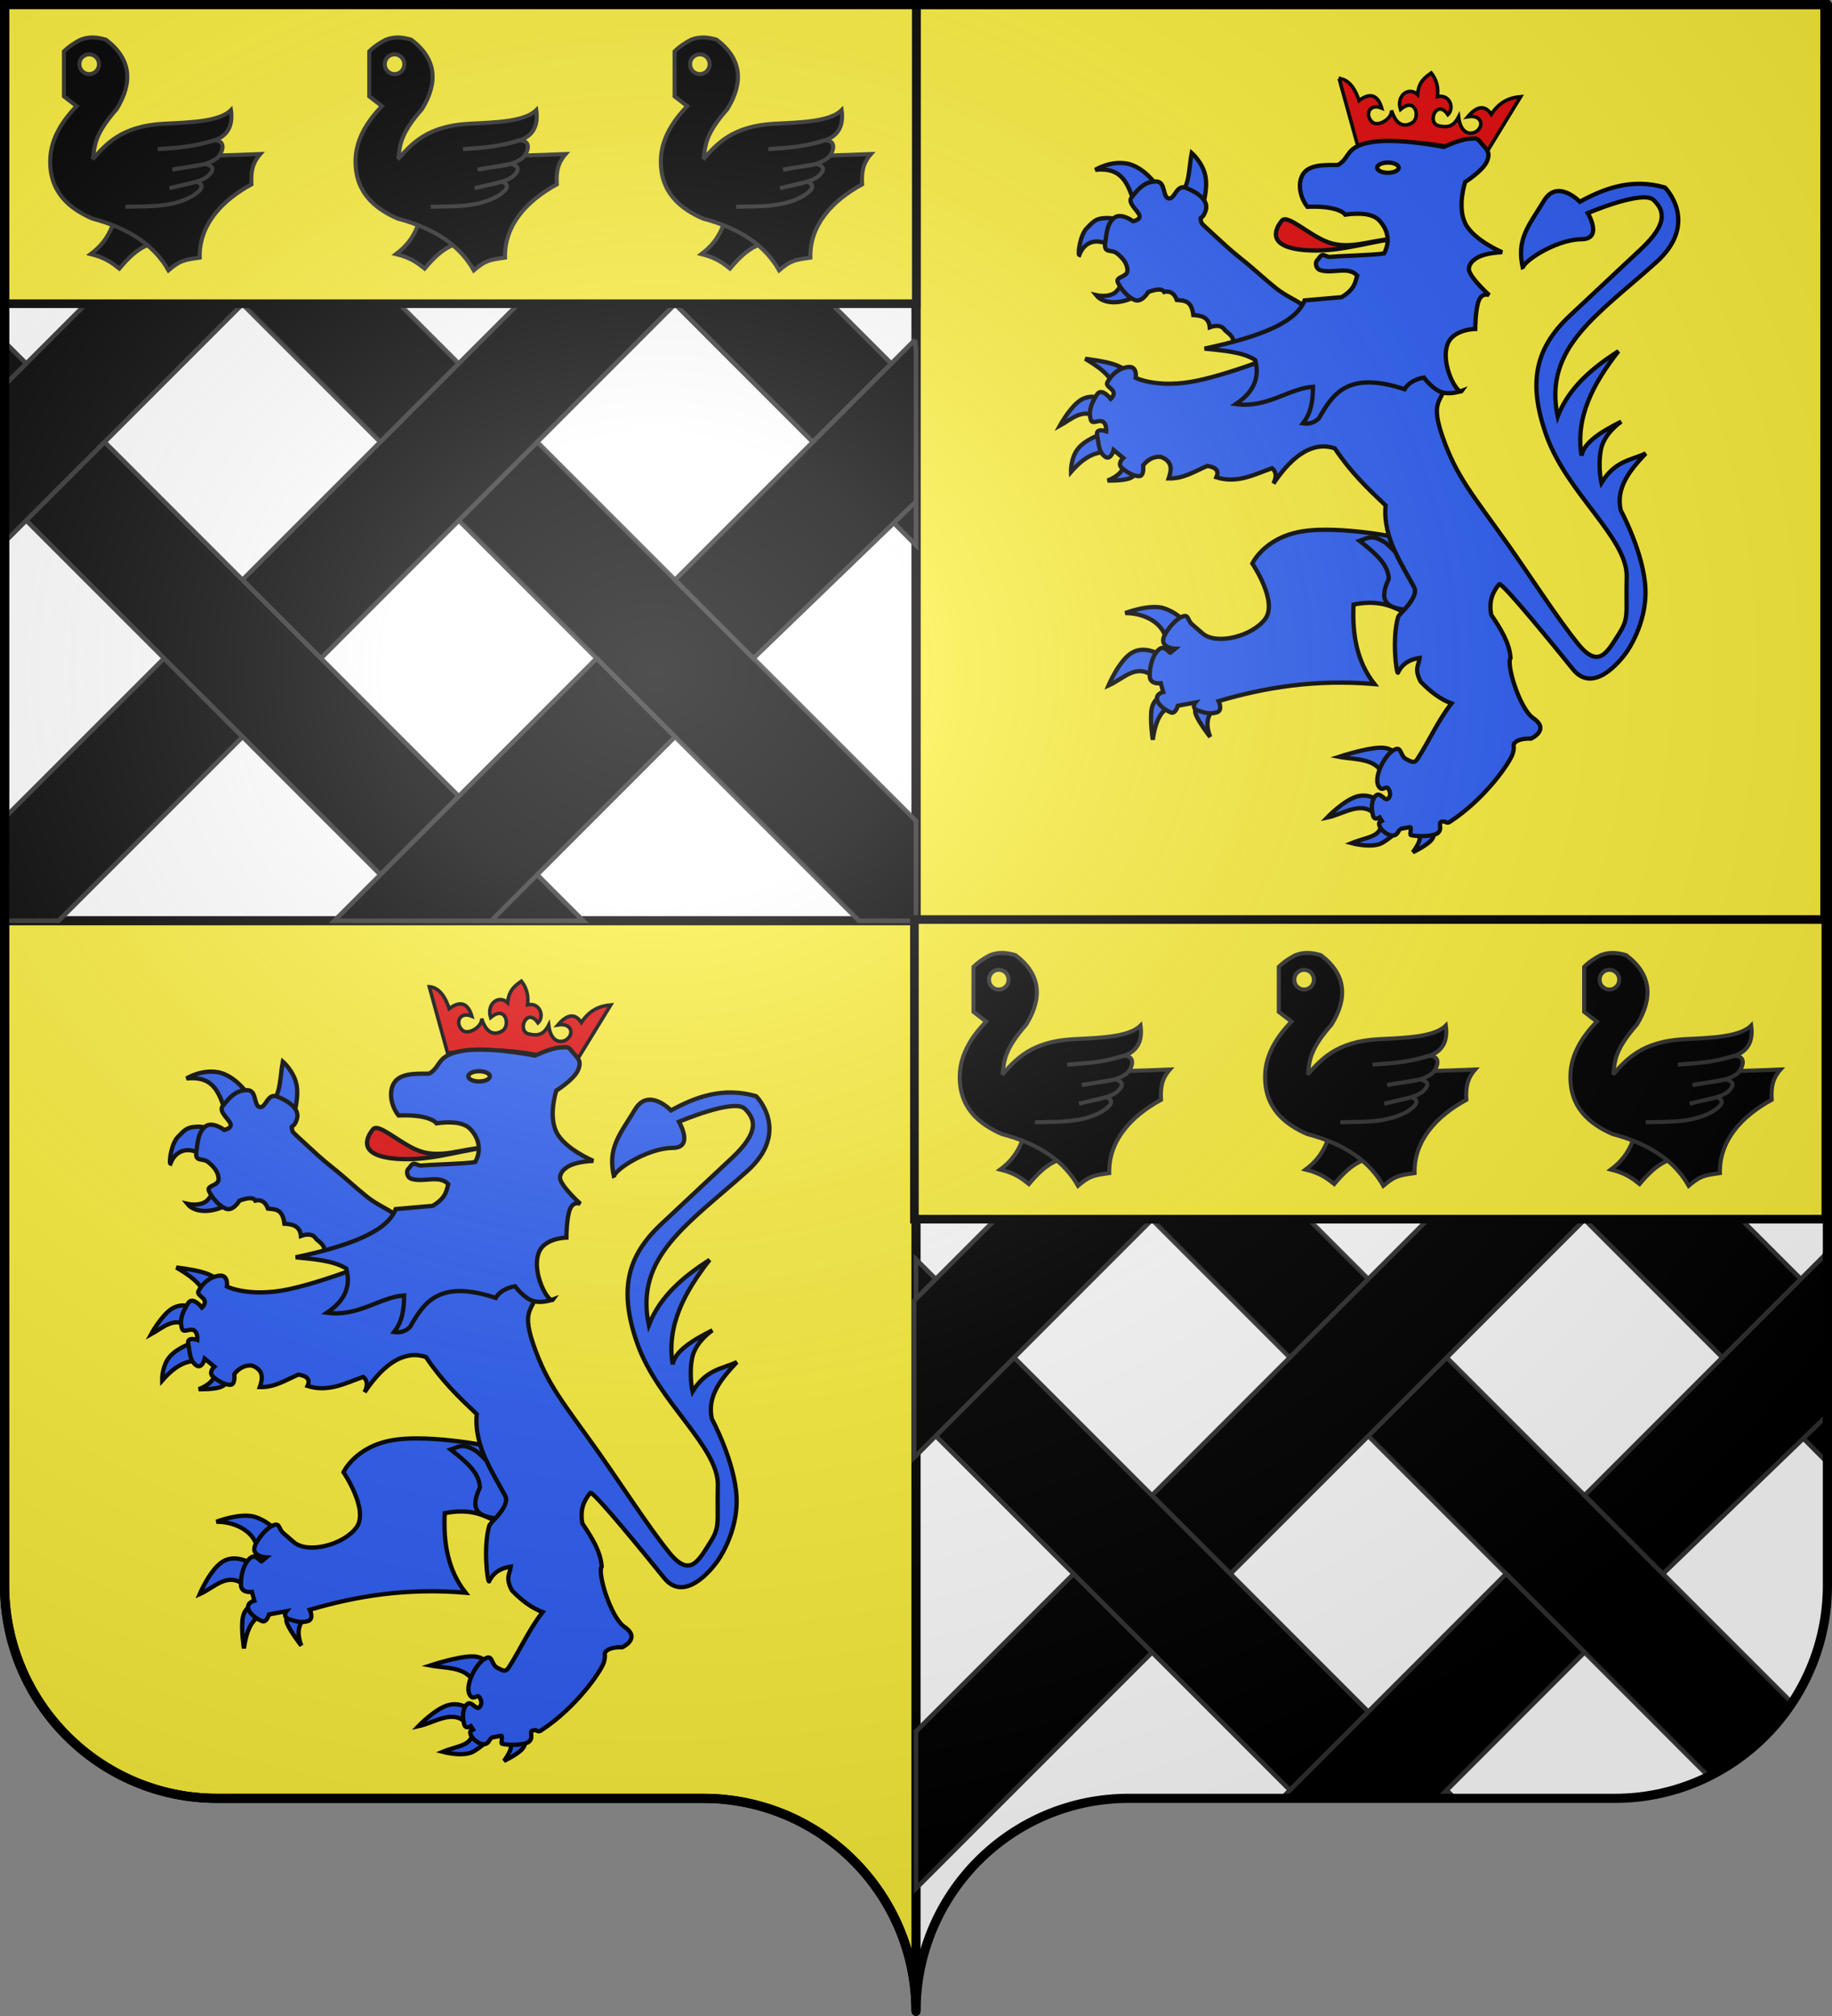
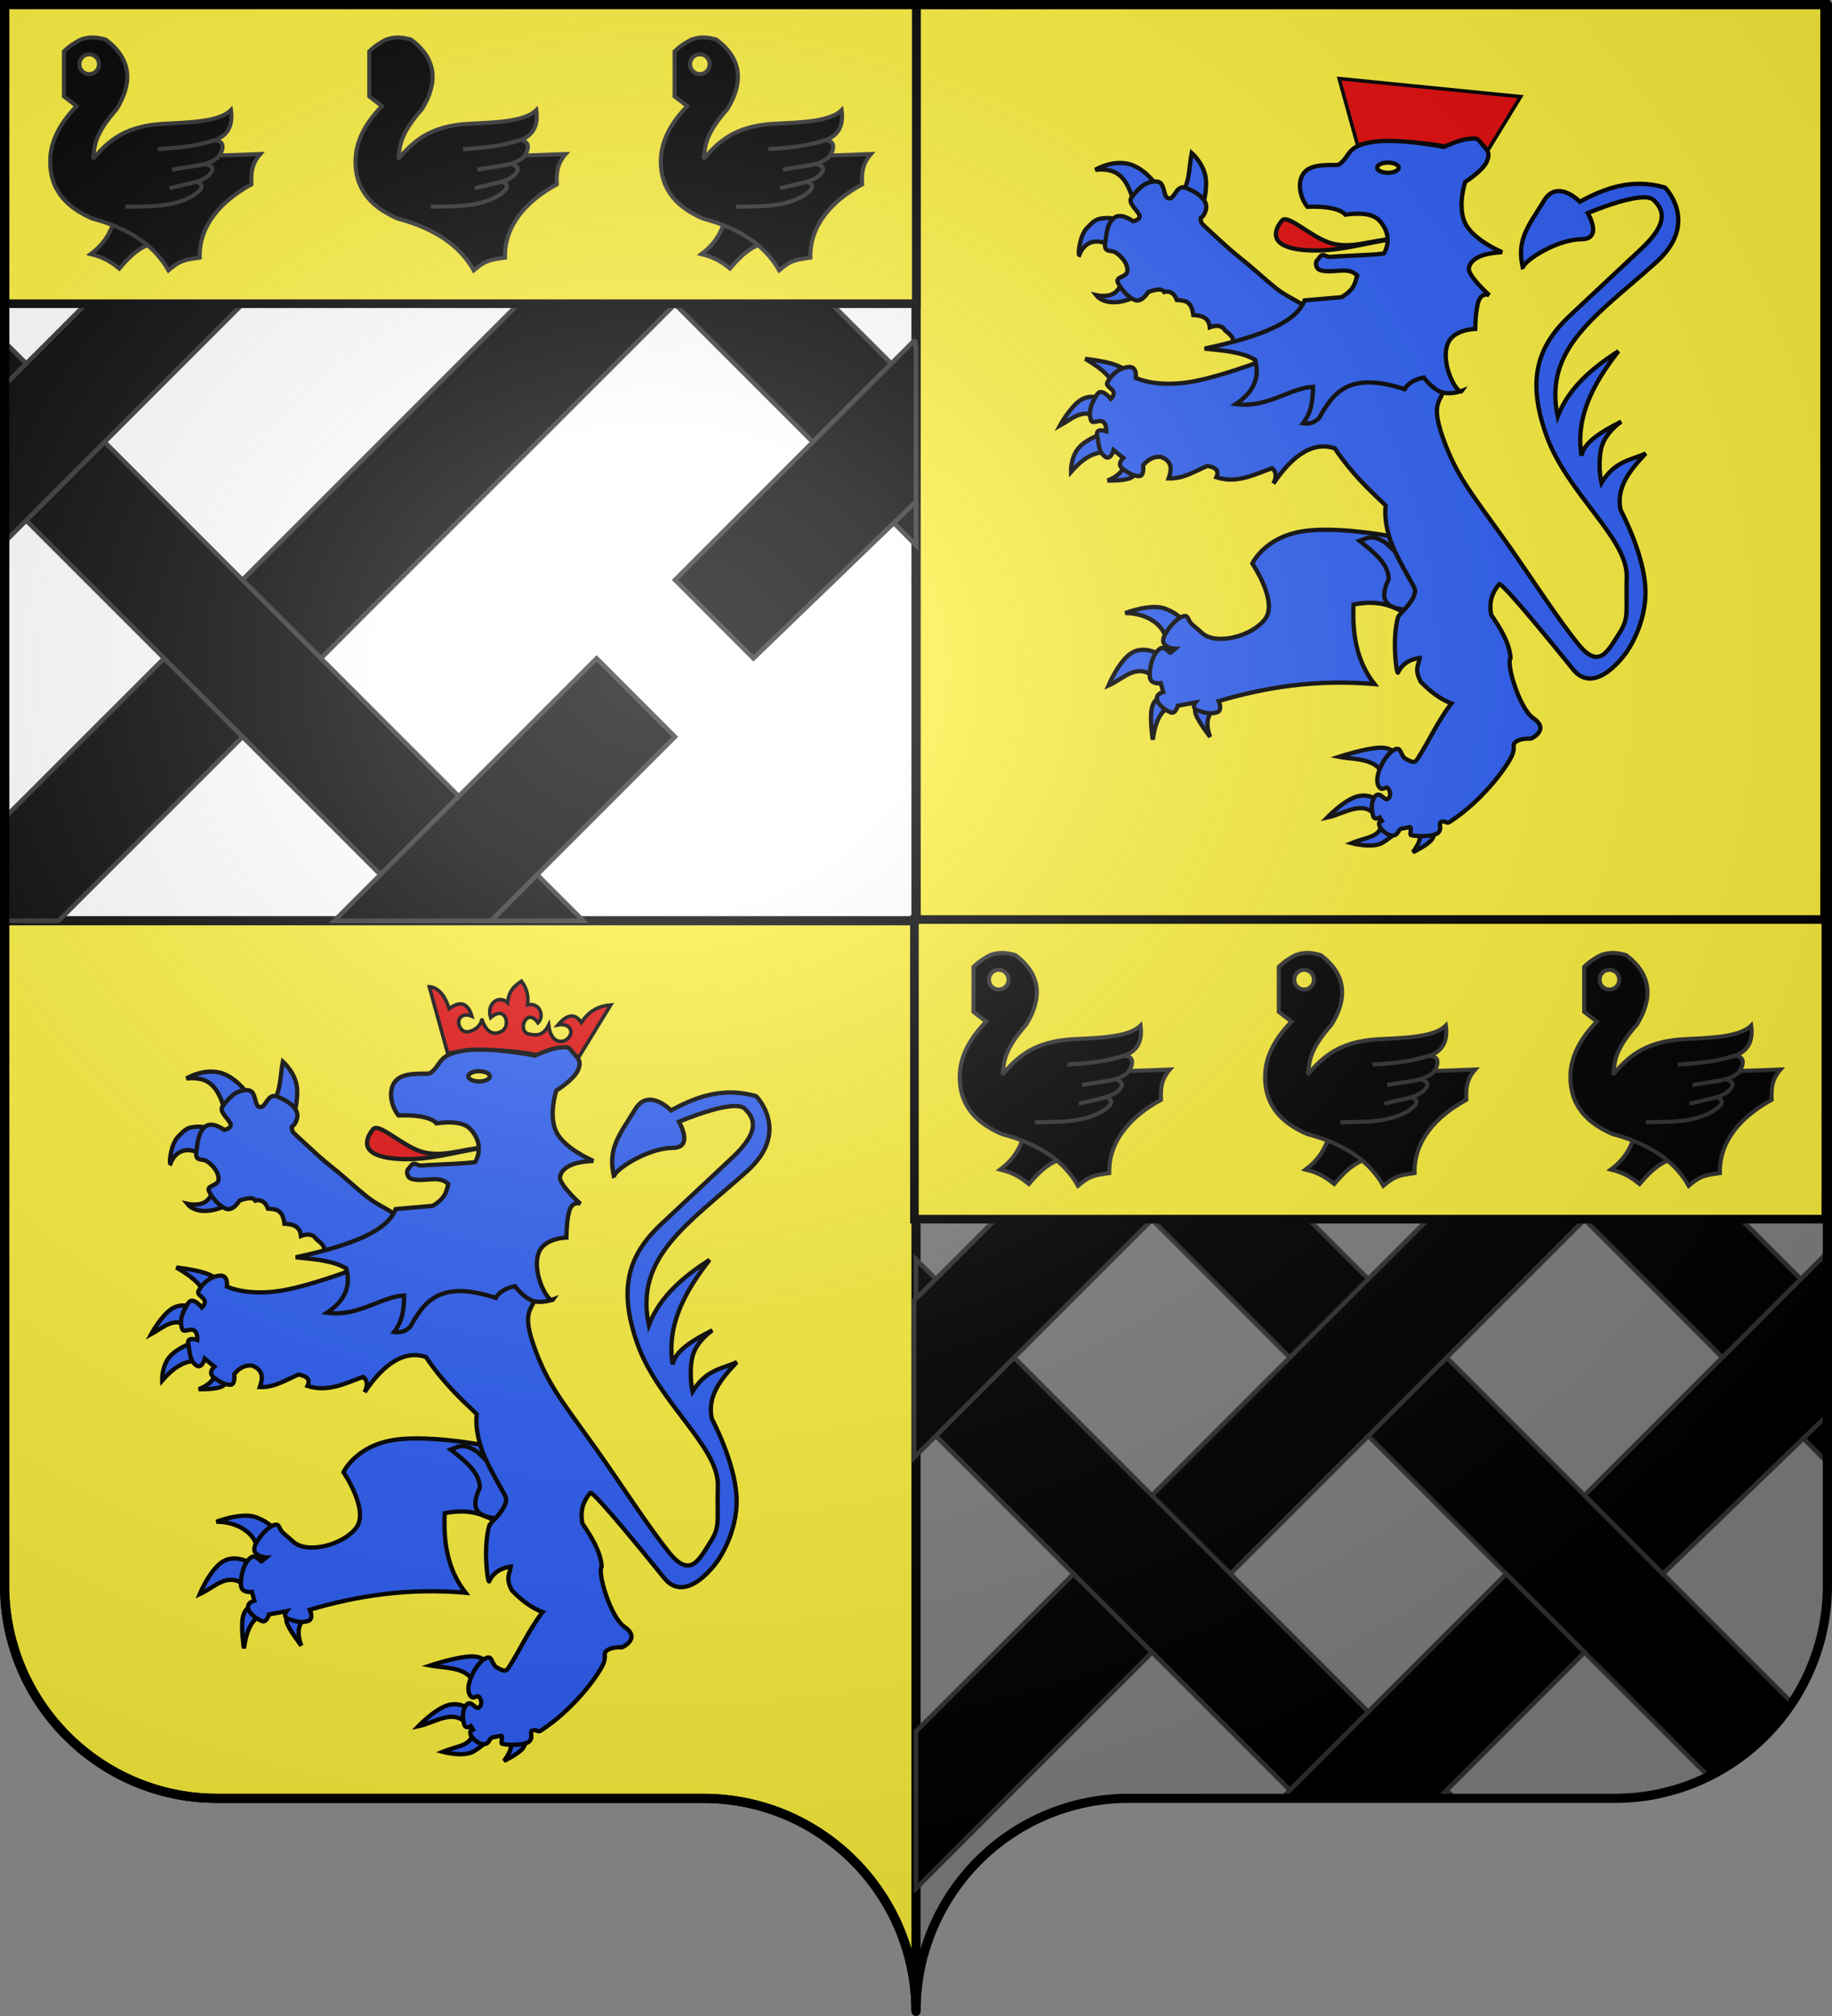
<svg xmlns="http://www.w3.org/2000/svg" xmlns:xlink="http://www.w3.org/1999/xlink" width="600" height="660" version="1.0">
  <rect width="100%" height="100%" fill="#808080" stroke="none" />
  <desc>Flag of Canton of Valais (Wallis)</desc>
  <defs>
    <radialGradient xlink:href="#a" id="c" cx="285.186" cy="200.448" r="300" fx="285.186" fy="200.448" gradientTransform="matrix(1.551 0 0 1.35 -227.894 -51.264)" gradientUnits="userSpaceOnUse" />
    <linearGradient id="a">
      <stop offset="0" style="stop-color:white;stop-opacity:.314" />
      <stop offset=".19" style="stop-color:white;stop-opacity:.251" />
      <stop offset=".6" style="stop-color:#6b6b6b;stop-opacity:.125" />
      <stop offset="1" style="stop-color:black;stop-opacity:.125" />
    </linearGradient>
  </defs>
-   <path d="M598.5 1.5V519c0 38.504-31.21 69.75-69.656 69.75H369.656C331.21 588.75 300 619.996 300 658.5V1.5z" style="fill:#fff;fill-opacity:1;stroke:none;stroke-width:1;stroke-miterlimit:4;stroke-dasharray:none;stroke-opacity:1" />
  <path d="M299.16 1.429v300h298.5v-300z" style="fill:#fcef3c;fill-opacity:1;stroke:#000;stroke-width:3;stroke-miterlimit:4;stroke-dasharray:none;stroke-opacity:1" />
  <path d="M1.5 1.5V519c0 38.504 31.21 69.75 69.656 69.75h159.188c38.447 0 69.656 31.246 69.656 69.75V1.5z" style="fill:#fcef3c;fill-opacity:1;stroke:#000;stroke-width:3;stroke-miterlimit:4;stroke-dasharray:none;stroke-opacity:1" />
  <path d="M1.5 1.429v300H300v-300z" style="fill:#fff;fill-opacity:1;stroke:#000;stroke-width:3;stroke-miterlimit:4;stroke-dasharray:none;stroke-opacity:1" />
-   <path d="M1.5 2.313v19.343L124.563 144.72l25.687-25.688L33.531 2.313zm174.438 142.406-25.688 25.656 131.063 131.063H300V268.75z" style="fill:#000;fill-opacity:1;stroke:#313131;stroke-width:1.502;stroke-miterlimit:4;stroke-dasharray:none;stroke-opacity:.941;display:inline" />
  <path d="m266.969 2.313-45.906 45.875 25.687 25.687 53-52.969V2.313zm-71.563 71.562-116 115.969 25.688 25.687 116-115.968zM53.75 215.531 1.5 267.75v33.688h17.688l60.25-60.22z" style="fill:#000;fill-opacity:1;stroke:#313131;stroke-width:1.502;stroke-miterlimit:4;stroke-dasharray:none;stroke-opacity:1;display:inline" />
  <path d="M175.906 3.063 150.25 28.719l115.969 116 25.687-25.688zM300 164.093l-8.094 6.282L300 178.5zM1.5 111.938v14.187l7.094-7.094zm32.75 32.78L8.594 170.376l116 115.969 25.656-25.656zm141.656 141.626-15.062 15.094H191z" style="fill:#000;fill-opacity:1;stroke:#313131;stroke-width:1.502;stroke-miterlimit:4;stroke-dasharray:none;stroke-opacity:1;display:inline" />
  <path d="M125.313 2.313 79.438 48.188l25.656 25.687 71.562-71.562zM53.75 73.875 1.5 126.125v51.344l77.906-77.906zM299.75 111.188l-78.656 78.656 25.656 25.687L300 164.187v-49.656c-.158-.888-.25-1.98-.25-3.344zM195.406 215.53 109.5 301.438h51.344l60.219-60.22z" style="fill:#000;fill-opacity:1;stroke:#313131;stroke-width:1.502;stroke-miterlimit:4;stroke-dasharray:none;stroke-opacity:1;display:inline" />
  <path d="M1.59 1.339v98.094h298.5V1.339z" style="fill:#fcef3c;fill-opacity:1;stroke:#000;stroke-width:2.821;stroke-miterlimit:4;stroke-dasharray:none;stroke-opacity:1" />
  <path d="M58.992 73.916c-1.65 4.468-4.24 7.29-7.182 9.496 4.798 1.164 7.115 2.948 9.373 4.747 2.698-3.18 5.519-6.208 9.495-7.79l.122-6.33z" style="fill:#000;fill-opacity:1;fill-rule:evenodd;stroke:#313131;stroke-width:1.317;stroke-linecap:butt;stroke-linejoin:miter;stroke-miterlimit:4;stroke-dasharray:none;stroke-opacity:1" transform="translate(-22.1 -.227)" />
  <path d="M43.033 17.064c1.813-1.796 3.626-2.888 5.439-3.84 3.172-1.197 5.787-.724 8.319 0 8.268 6.242 8.898 13.916 3.519 22.717-7.105 8.067-7.195 11.75-7.679 15.678 17.268.003 34.914-.12 54.712-.96-2.703 3.075-3.095 6.025-2.88 9.918-9.943 5.427-17.222 13.466-16.957 23.997-5.387.772-6.46.982-10.239 4.159-4.304-7.66-12.125-13.56-24.956-16.957-7.467-3.264-14.147-8.684-13.758-19.517.238-6.62 3.928-12.434 8.64-17.278l-4.16-3.2z" style="fill:#000;fill-opacity:1;fill-rule:evenodd;stroke:#313131;stroke-width:1.317;stroke-linecap:butt;stroke-linejoin:miter;stroke-miterlimit:4;stroke-dasharray:none;stroke-opacity:1" transform="translate(-22.1 -.227)" />
  <path d="M54.516 21.223a3.2 3.2 0 1 1-6.399 0 3.2 3.2 0 1 1 6.4 0z" style="color:#000;fill:#fcef3c;fill-opacity:1;fill-rule:nonzero;stroke:#313131;stroke-width:1.317;stroke-linecap:butt;stroke-linejoin:miter;marker:none;marker-start:none;marker-mid:none;marker-end:none;stroke-miterlimit:4;stroke-dasharray:none;stroke-dashoffset:0;stroke-opacity:1;visibility:visible;display:inline;overflow:visible" transform="translate(-22.1 -.227)" />
  <path d="M52.397 52.418c4.474-5.061 9.547-10.923 23.27-11.678 9.066-.439 18.374-.728 22.077-4.479.693 4.95-.939 8.376-5.439 9.918-6.085 1.97-12.312 2.509-18.557 2.88 5.634-.547 10.486-.367 18.237-2.88 4.509-.128 3.093 3.915 1.28 5.76-4.19 3.14-9.795 2.603-14.718 3.839l10.879-1.874c3.542.978 2.212 2.575.624 4.098-3.078 2.24-8.189 2.662-12.463 3.855l8.898-2.148c3.189 1.251 1.12 3.064-1.234 4.631-6.861 3.942-14.796 3.352-22.061 3.596" style="fill:#000;fill-opacity:1;fill-rule:evenodd;stroke:#313131;stroke-width:1.317;stroke-linecap:butt;stroke-linejoin:miter;stroke-miterlimit:4;stroke-dasharray:none;stroke-opacity:1" transform="translate(-22.1 -.227)" />
-   <path d="M58.992 73.916c-1.65 4.468-4.24 7.29-7.182 9.496 4.798 1.164 7.115 2.948 9.373 4.747 2.698-3.18 5.519-6.208 9.495-7.79l.122-6.33z" style="fill:#000;fill-opacity:1;fill-rule:evenodd;stroke:#313131;stroke-width:1.317;stroke-linecap:butt;stroke-linejoin:miter;stroke-miterlimit:4;stroke-dasharray:none;stroke-opacity:1" transform="translate(77.9 -.227)" />
  <path d="M43.033 17.064c1.813-1.796 3.626-2.888 5.439-3.84 3.172-1.197 5.787-.724 8.319 0 8.268 6.242 8.898 13.916 3.519 22.717-7.105 8.067-7.195 11.75-7.679 15.678 17.268.003 34.914-.12 54.712-.96-2.703 3.075-3.095 6.025-2.88 9.918-9.943 5.427-17.222 13.466-16.957 23.997-5.387.772-6.46.982-10.239 4.159-4.304-7.66-12.125-13.56-24.956-16.957-7.467-3.264-14.147-8.684-13.758-19.517.238-6.62 3.928-12.434 8.64-17.278l-4.16-3.2z" style="fill:#000;fill-opacity:1;fill-rule:evenodd;stroke:#313131;stroke-width:1.317;stroke-linecap:butt;stroke-linejoin:miter;stroke-miterlimit:4;stroke-dasharray:none;stroke-opacity:1" transform="translate(77.9 -.227)" />
-   <path d="M54.516 21.223a3.2 3.2 0 1 1-6.399 0 3.2 3.2 0 1 1 6.4 0z" style="color:#000;fill:#fcef3c;fill-opacity:1;fill-rule:nonzero;stroke:#313131;stroke-width:1.317;stroke-linecap:butt;stroke-linejoin:miter;marker:none;marker-start:none;marker-mid:none;marker-end:none;stroke-miterlimit:4;stroke-dasharray:none;stroke-dashoffset:0;stroke-opacity:1;visibility:visible;display:inline;overflow:visible" transform="translate(77.9 -.227)" />
  <path d="M52.397 52.418c4.474-5.061 9.547-10.923 23.27-11.678 9.066-.439 18.374-.728 22.077-4.479.693 4.95-.939 8.376-5.439 9.918-6.085 1.97-12.312 2.509-18.557 2.88 5.634-.547 10.486-.367 18.237-2.88 4.509-.128 3.093 3.915 1.28 5.76-4.19 3.14-9.795 2.603-14.718 3.839l10.879-1.874c3.542.978 2.212 2.575.624 4.098-3.078 2.24-8.189 2.662-12.463 3.855l8.898-2.148c3.189 1.251 1.12 3.064-1.234 4.631-6.861 3.942-14.796 3.352-22.061 3.596" style="fill:#000;fill-opacity:1;fill-rule:evenodd;stroke:#313131;stroke-width:1.317;stroke-linecap:butt;stroke-linejoin:miter;stroke-miterlimit:4;stroke-dasharray:none;stroke-opacity:1" transform="translate(77.9 -.227)" />
  <path d="M58.992 73.916c-1.65 4.468-4.24 7.29-7.182 9.496 4.798 1.164 7.115 2.948 9.373 4.747 2.698-3.18 5.519-6.208 9.495-7.79l.122-6.33z" style="fill:#000;fill-opacity:1;fill-rule:evenodd;stroke:#313131;stroke-width:1.317;stroke-linecap:butt;stroke-linejoin:miter;stroke-miterlimit:4;stroke-dasharray:none;stroke-opacity:1" transform="translate(177.9 -.227)" />
  <path d="M43.033 17.064c1.813-1.796 3.626-2.888 5.439-3.84 3.172-1.197 5.787-.724 8.319 0 8.268 6.242 8.898 13.916 3.519 22.717-7.105 8.067-7.195 11.75-7.679 15.678 17.268.003 34.914-.12 54.712-.96-2.703 3.075-3.095 6.025-2.88 9.918-9.943 5.427-17.222 13.466-16.957 23.997-5.387.772-6.46.982-10.239 4.159-4.304-7.66-12.125-13.56-24.956-16.957-7.467-3.264-14.147-8.684-13.758-19.517.238-6.62 3.928-12.434 8.64-17.278l-4.16-3.2z" style="fill:#000;fill-opacity:1;fill-rule:evenodd;stroke:#313131;stroke-width:1.317;stroke-linecap:butt;stroke-linejoin:miter;stroke-miterlimit:4;stroke-dasharray:none;stroke-opacity:1" transform="translate(177.9 -.227)" />
  <path d="M54.516 21.223a3.2 3.2 0 1 1-6.399 0 3.2 3.2 0 1 1 6.4 0z" style="color:#000;fill:#fcef3c;fill-opacity:1;fill-rule:nonzero;stroke:#313131;stroke-width:1.317;stroke-linecap:butt;stroke-linejoin:miter;marker:none;marker-start:none;marker-mid:none;marker-end:none;stroke-miterlimit:4;stroke-dasharray:none;stroke-dashoffset:0;stroke-opacity:1;visibility:visible;display:inline;overflow:visible" transform="translate(177.9 -.227)" />
  <path d="M52.397 52.418c4.474-5.061 9.547-10.923 23.27-11.678 9.066-.439 18.374-.728 22.077-4.479.693 4.95-.939 8.376-5.439 9.918-6.085 1.97-12.312 2.509-18.557 2.88 5.634-.547 10.486-.367 18.237-2.88 4.509-.128 3.093 3.915 1.28 5.76-4.19 3.14-9.795 2.603-14.718 3.839l10.879-1.874c3.542.978 2.212 2.575.624 4.098-3.078 2.24-8.189 2.662-12.463 3.855l8.898-2.148c3.189 1.251 1.12 3.064-1.234 4.631-6.861 3.942-14.796 3.352-22.061 3.596" style="fill:#000;fill-opacity:1;fill-rule:evenodd;stroke:#313131;stroke-width:1.317;stroke-linecap:butt;stroke-linejoin:miter;stroke-miterlimit:4;stroke-dasharray:none;stroke-opacity:1" transform="translate(177.9 -.227)" />
  <path d="M300 302.031V322l122.438 122.438 25.687-25.688-116.719-116.719zm173.813 142.407-25.688 25.656 111.469 111.469a70 70 0 0 0 27.312-24.063z" style="fill:#000;fill-opacity:1;stroke:#313131;stroke-width:1.502;stroke-miterlimit:4;stroke-dasharray:none;stroke-opacity:.941;display:inline" />
  <path d="m564.844 302.031-45.907 45.875 25.688 25.688 53-52.969v-18.594zm-71.563 71.563-116 115.969 25.688 25.687 116-115.969zM351.625 515.25 300 566.844v51.375l77.313-77.282z" style="fill:#000;fill-opacity:1;stroke:#313131;stroke-width:1.502;stroke-miterlimit:4;stroke-dasharray:none;stroke-opacity:1;display:inline" />
  <path d="m473.797 302.766-25.657 25.656 115.97 116 25.687-25.687zM597.89 463.797l-8.093 6.281 8.093 8.125zM300 412.281v12.938l6.469-6.469zm32.125 32.156-25.656 25.657 116 115.969 25.656-25.657zm141.656 141.626-2.687 2.687h5.375z" style="fill:#000;fill-opacity:1;stroke:#313131;stroke-width:1.502;stroke-miterlimit:4;stroke-dasharray:none;stroke-opacity:1;display:inline" />
  <path d="m423.203 302.016-45.875 45.875 25.656 25.687 71.563-71.562zm-71.562 71.562-52.25 52.25v51.344l77.906-77.906zM597.625 410.906l-78.656 78.657 25.656 25.687 53.25-51.344V414.25c-.158-.889-.25-1.98-.25-3.344zM493.281 515.25l-73.5 73.5h51.344l47.813-47.812z" style="fill:#000;fill-opacity:1;stroke:#313131;stroke-width:1.502;stroke-miterlimit:4;stroke-dasharray:none;stroke-opacity:1;display:inline" />
  <path d="M299.48 301.042v98.094h298.5v-98.094z" style="fill:#fcef3c;fill-opacity:1;stroke:#000;stroke-width:2.821;stroke-miterlimit:4;stroke-dasharray:none;stroke-opacity:1" />
  <path d="M58.992 73.916c-1.65 4.468-4.24 7.29-7.182 9.496 4.798 1.164 7.115 2.948 9.373 4.747 2.698-3.18 5.519-6.208 9.495-7.79l.122-6.33z" style="fill:#000;fill-opacity:1;fill-rule:evenodd;stroke:#313131;stroke-width:1.317;stroke-linecap:butt;stroke-linejoin:miter;stroke-miterlimit:4;stroke-dasharray:none;stroke-opacity:1" transform="translate(275.79 299.476)" />
  <path d="M43.033 17.064c1.813-1.796 3.626-2.888 5.439-3.84 3.172-1.197 5.787-.724 8.319 0 8.268 6.242 8.898 13.916 3.519 22.717-7.105 8.067-7.195 11.75-7.679 15.678 17.268.003 34.914-.12 54.712-.96-2.703 3.075-3.095 6.025-2.88 9.918-9.943 5.427-17.222 13.466-16.957 23.997-5.387.772-6.46.982-10.239 4.159-4.304-7.66-12.125-13.56-24.956-16.957-7.467-3.264-14.147-8.684-13.758-19.517.238-6.62 3.928-12.434 8.64-17.278l-4.16-3.2z" style="fill:#000;fill-opacity:1;fill-rule:evenodd;stroke:#313131;stroke-width:1.317;stroke-linecap:butt;stroke-linejoin:miter;stroke-miterlimit:4;stroke-dasharray:none;stroke-opacity:1" transform="translate(275.79 299.476)" />
  <path d="M54.516 21.223a3.2 3.2 0 1 1-6.399 0 3.2 3.2 0 1 1 6.4 0z" style="color:#000;fill:#fcef3c;fill-opacity:1;fill-rule:nonzero;stroke:#313131;stroke-width:1.317;stroke-linecap:butt;stroke-linejoin:miter;marker:none;marker-start:none;marker-mid:none;marker-end:none;stroke-miterlimit:4;stroke-dasharray:none;stroke-dashoffset:0;stroke-opacity:1;visibility:visible;display:inline;overflow:visible" transform="translate(275.79 299.476)" />
  <path d="M52.397 52.418c4.474-5.061 9.547-10.923 23.27-11.678 9.066-.439 18.374-.728 22.077-4.479.693 4.95-.939 8.376-5.439 9.918-6.085 1.97-12.312 2.509-18.557 2.88 5.634-.547 10.486-.367 18.237-2.88 4.509-.128 3.093 3.915 1.28 5.76-4.19 3.14-9.795 2.603-14.718 3.839l10.879-1.874c3.542.978 2.212 2.575.624 4.098-3.078 2.24-8.189 2.662-12.463 3.855l8.898-2.148c3.189 1.251 1.12 3.064-1.234 4.631-6.861 3.942-14.796 3.352-22.061 3.596" style="fill:#000;fill-opacity:1;fill-rule:evenodd;stroke:#313131;stroke-width:1.317;stroke-linecap:butt;stroke-linejoin:miter;stroke-miterlimit:4;stroke-dasharray:none;stroke-opacity:1" transform="translate(275.79 299.476)" />
  <path d="M58.992 73.916c-1.65 4.468-4.24 7.29-7.182 9.496 4.798 1.164 7.115 2.948 9.373 4.747 2.698-3.18 5.519-6.208 9.495-7.79l.122-6.33z" style="fill:#000;fill-opacity:1;fill-rule:evenodd;stroke:#313131;stroke-width:1.317;stroke-linecap:butt;stroke-linejoin:miter;stroke-miterlimit:4;stroke-dasharray:none;stroke-opacity:1" transform="translate(375.79 299.476)" />
  <path d="M43.033 17.064c1.813-1.796 3.626-2.888 5.439-3.84 3.172-1.197 5.787-.724 8.319 0 8.268 6.242 8.898 13.916 3.519 22.717-7.105 8.067-7.195 11.75-7.679 15.678 17.268.003 34.914-.12 54.712-.96-2.703 3.075-3.095 6.025-2.88 9.918-9.943 5.427-17.222 13.466-16.957 23.997-5.387.772-6.46.982-10.239 4.159-4.304-7.66-12.125-13.56-24.956-16.957-7.467-3.264-14.147-8.684-13.758-19.517.238-6.62 3.928-12.434 8.64-17.278l-4.16-3.2z" style="fill:#000;fill-opacity:1;fill-rule:evenodd;stroke:#313131;stroke-width:1.317;stroke-linecap:butt;stroke-linejoin:miter;stroke-miterlimit:4;stroke-dasharray:none;stroke-opacity:1" transform="translate(375.79 299.476)" />
  <path d="M54.516 21.223a3.2 3.2 0 1 1-6.399 0 3.2 3.2 0 1 1 6.4 0z" style="color:#000;fill:#fcef3c;fill-opacity:1;fill-rule:nonzero;stroke:#313131;stroke-width:1.317;stroke-linecap:butt;stroke-linejoin:miter;marker:none;marker-start:none;marker-mid:none;marker-end:none;stroke-miterlimit:4;stroke-dasharray:none;stroke-dashoffset:0;stroke-opacity:1;visibility:visible;display:inline;overflow:visible" transform="translate(375.79 299.476)" />
  <path d="M52.397 52.418c4.474-5.061 9.547-10.923 23.27-11.678 9.066-.439 18.374-.728 22.077-4.479.693 4.95-.939 8.376-5.439 9.918-6.085 1.97-12.312 2.509-18.557 2.88 5.634-.547 10.486-.367 18.237-2.88 4.509-.128 3.093 3.915 1.28 5.76-4.19 3.14-9.795 2.603-14.718 3.839l10.879-1.874c3.542.978 2.212 2.575.624 4.098-3.078 2.24-8.189 2.662-12.463 3.855l8.898-2.148c3.189 1.251 1.12 3.064-1.234 4.631-6.861 3.942-14.796 3.352-22.061 3.596" style="fill:#000;fill-opacity:1;fill-rule:evenodd;stroke:#313131;stroke-width:1.317;stroke-linecap:butt;stroke-linejoin:miter;stroke-miterlimit:4;stroke-dasharray:none;stroke-opacity:1" transform="translate(375.79 299.476)" />
  <path d="M58.992 73.916c-1.65 4.468-4.24 7.29-7.182 9.496 4.798 1.164 7.115 2.948 9.373 4.747 2.698-3.18 5.519-6.208 9.495-7.79l.122-6.33z" style="fill:#000;fill-opacity:1;fill-rule:evenodd;stroke:#313131;stroke-width:1.317;stroke-linecap:butt;stroke-linejoin:miter;stroke-miterlimit:4;stroke-dasharray:none;stroke-opacity:1" transform="translate(475.79 299.476)" />
  <path d="M43.033 17.064c1.813-1.796 3.626-2.888 5.439-3.84 3.172-1.197 5.787-.724 8.319 0 8.268 6.242 8.898 13.916 3.519 22.717-7.105 8.067-7.195 11.75-7.679 15.678 17.268.003 34.914-.12 54.712-.96-2.703 3.075-3.095 6.025-2.88 9.918-9.943 5.427-17.222 13.466-16.957 23.997-5.387.772-6.46.982-10.239 4.159-4.304-7.66-12.125-13.56-24.956-16.957-7.467-3.264-14.147-8.684-13.758-19.517.238-6.62 3.928-12.434 8.64-17.278l-4.16-3.2z" style="fill:#000;fill-opacity:1;fill-rule:evenodd;stroke:#313131;stroke-width:1.317;stroke-linecap:butt;stroke-linejoin:miter;stroke-miterlimit:4;stroke-dasharray:none;stroke-opacity:1" transform="translate(475.79 299.476)" />
  <path d="M54.516 21.223a3.2 3.2 0 1 1-6.399 0 3.2 3.2 0 1 1 6.4 0z" style="color:#000;fill:#fcef3c;fill-opacity:1;fill-rule:nonzero;stroke:#313131;stroke-width:1.317;stroke-linecap:butt;stroke-linejoin:miter;marker:none;marker-start:none;marker-mid:none;marker-end:none;stroke-miterlimit:4;stroke-dasharray:none;stroke-dashoffset:0;stroke-opacity:1;visibility:visible;display:inline;overflow:visible" transform="translate(475.79 299.476)" />
  <path d="M52.397 52.418c4.474-5.061 9.547-10.923 23.27-11.678 9.066-.439 18.374-.728 22.077-4.479.693 4.95-.939 8.376-5.439 9.918-6.085 1.97-12.312 2.509-18.557 2.88 5.634-.547 10.486-.367 18.237-2.88 4.509-.128 3.093 3.915 1.28 5.76-4.19 3.14-9.795 2.603-14.718 3.839l10.879-1.874c3.542.978 2.212 2.575.624 4.098-3.078 2.24-8.189 2.662-12.463 3.855l8.898-2.148c3.189 1.251 1.12 3.064-1.234 4.631-6.861 3.942-14.796 3.352-22.061 3.596" style="fill:#000;fill-opacity:1;fill-rule:evenodd;stroke:#313131;stroke-width:1.317;stroke-linecap:butt;stroke-linejoin:miter;stroke-miterlimit:4;stroke-dasharray:none;stroke-opacity:1" transform="translate(475.79 299.476)" />
  <g style="fill:#2b5df2;fill-opacity:1">
    <path d="M135.942 125.87c-4.596-12.573-7.77-25.738-27.54-23.605 0 0 9.868-6.228 21.357-4.496 14.197 2.14 24.64 19.382 23.887 19.671zM120.767 156.783c-8.764-6.846-19.333-6.063-23.606 5.058-1.132-.424.478-13.929 5.34-18.828 4.998-5.038 6.322-6.815 13.77-7.026 7.446-.21 16.86 4.216 16.86 4.216zM139.876 188.538c-10.008 7.545-24.988 8.848-30.912 1.405 0 0 10.062 2.355 14.613-3.091 6.176-7.392 6.4-10.884 7.306-9.274zM168.54 118.283c5.988-5.72 5.35-18.067 7.306-27.82 0 0 7.658 6.674 9.555 16.017s-1.967 21.358-1.967 21.358z" style="fill:#2b5df2;fill-opacity:1;fill-rule:evenodd;stroke:#000;stroke-width:3;stroke-linecap:butt;stroke-linejoin:miter;stroke-miterlimit:4;stroke-dasharray:none;stroke-opacity:1;display:inline" transform="translate(10.338 305.22)scale(.468)" />
    <path d="m213.222 229.285-9.836-4.847c3.567-3.8-.505-6.835-4.215-9.906-2.203-3.65-6.236-3.685-10.679-2.108-.64-6.971-5.698-8.264-11.522-8.57-1.297-10.634-6.61-10.024-11.521-10.539-1.98-5.43-5.563-6.455-8.853-5.62-1.083-1.963-4.041-2.52-11.1 0 0 0-4.496 7.728-9.554 5.62-5.059-2.108-9.976-8.15-11.803-12.365s6.885-3.372 6.744-8.43c-.14-5.059-3.512-8.712-7.306-11.803s-9.274.28-8.29-7.026c.983-7.306 1.44-13.98 6.323-17.844 4.882-3.864 13.208 2.388 13.208 2.388s5.444-.983 4.443-4.18c-1-3.196-8.448-8.606-5.567-12.4 5.76-7.587 10.116-11.17 17.142-11.24s4.426 10.89 8.852 11.802c4.426.914 5.234-10.046 12.224-7.306s16.101 8.218 13.77 15.737c-1.98 6.389-4.325 4.17-3.555 6.448 1.076 3.183-1.918.37 9.456 10.835 4.833 4.446 11.5 10.77 19.129 16.76 7.628 5.988 16.383 14.193 23.915 20.224 7.533 6.031 14.687 8.482 19.677 12.517s8.096 6.562 8.096 6.562z" style="fill:#2b5df2;fill-opacity:1;fill-rule:evenodd;stroke:#000;stroke-width:3;stroke-linecap:butt;stroke-linejoin:miter;stroke-miterlimit:4;stroke-dasharray:none;stroke-opacity:1;display:inline" transform="translate(10.338 305.22)scale(.468)" />
  </g>
  <g style="fill:#2b5df2;fill-opacity:1">
    <path d="M190.739 480.284c-4.497 4.584-4.908 10.917-1.988 18.68 0 0-7.948-10.234-9.935-15.5s1.987-5.564 1.987-5.564zM158.15 435.575c1.089-14.823-14.085-23.326-28.813-23.25 0 0 17.586-6.805 27.62-3.179 10.036 3.627 13.712 9.34 13.712 9.34zM150.6 457.83c-13.07-11.426-21.686.106-32.987 5.167 0 0 7.353-17.437 16.295-22.852 8.941-5.415 19.473 1.192 19.473 1.192zM160.535 477.9c-5.28 2.459-9.802 7.955-11.923 23.05 0 0-2.186-14.009-.795-21.46s6.359-8.346 6.359-8.346z" style="fill:#2b5df2;fill-opacity:1;fill-rule:evenodd;stroke:#000;stroke-width:3;stroke-linecap:butt;stroke-linejoin:miter;stroke-miterlimit:4;stroke-dasharray:none;stroke-opacity:1;display:inline" transform="translate(10.338 305.22)scale(.468)" />
    <path d="M269.58 354.036c-5.848.001-11.483.341-16.463 1.158-26.556 4.356-34.833 22.471-34.833 22.471s18.115 26.553 8.982 38.777-34.157 18.494-43.847 10.109l-7.292-6.322c-3.565-3.085-2.11-7.85-7.73-5.039s-10.815 10.725-11.956 13.614c-3.173 8.036 7.887 8.45 7.887 8.45l-3.38 2.786c-.32.719-3.883-5.117-7.292-2.786-5.415 3.703-7.307 13.206-7.167 19.248s7.73 4.913 7.73 4.913l1.69 6.166s-4.943.995-4.381 5.07 6.927 8.28 9.984 9.264c3.056.983 4.631-4.757 4.631-4.757l12.238-2.254s-3.103 3.916 1.815 5.602 8.746 2.689 13.207 1.284 1.283-7.887 1.283-7.887c32.506-9.58 67.579-15.402 109.038-11.924-12.448-15.811-15.61-34.98-14.615-55.646 16.251-3.176 25.67.469 34.27 4.945 4.146-4.593 10.693-11.947 8.043-17.026-5.135-9.838-13.337-22.11-17.495-35.96-10.884-1.823-28.432-4.26-44.348-4.256z" style="fill:#2b5df2;fill-opacity:1;fill-rule:evenodd;stroke:#000;stroke-width:3;stroke-linecap:butt;stroke-linejoin:miter;stroke-miterlimit:4;stroke-dasharray:none;stroke-opacity:1;display:inline" transform="translate(10.338 305.22)scale(.468)" />
  </g>
  <g style="fill:#2b5df2;fill-opacity:1">
    <path d="M332.617 564.14c3.506 2.249 5.009 5.9-1.987 15.5 0 0 9.836-4.67 13.115-8.744s0-7.55 0-7.55zM308.772 558.973c-.443 10.31-10.166 9.82-21.063 14.308 0 0 14.804 3.974 21.858-.398s10.333-8.346 10.333-8.346zM304.798 553.807c-9.747-10.989-22.513-.845-34.178 1.59 0 0 11.426-11.923 20.666-14.705s16.294 3.577 16.294 3.577zM311.554 530.36c-3.935-17.376-19.706-15.024-32.588-17.487 0 0 19.076-6.26 29.011-6.359 9.936-.1 10.73 5.961 10.73 5.961z" style="fill:#2b5df2;fill-opacity:1;fill-rule:evenodd;stroke:#000;stroke-width:3;stroke-linecap:butt;stroke-linejoin:miter;stroke-miterlimit:4;stroke-dasharray:none;stroke-opacity:1;display:inline" transform="translate(10.338 305.22)scale(.468)" />
    <g style="fill:#2b5df2;fill-opacity:1">
      <path d="M120.594 251.967c-2.452-6.44-9.972-12.1-19.275-17.487 0 0 12.867 1.391 20.467 3.975s9.936 6.358 9.936 6.358zM109.864 275.613c-10.233-7.084-17.934 1.024-26.23 5.564 0 0 7.163-13.166 14.516-17.836s14.893-.843 14.893-.843zM116.818 299.657c-7.213.07-14.89 1.815-25.434 13.91 0 0-.348-9.687 4.967-16.294 5.316-6.607 16.295-10.135 16.295-10.135zM128.342 309.22c-.563 3.907-4.918 7.956-11.387 10.388 0 0 11.487.423 16.158-1.868 4.67-2.291 3.576-5.962 3.576-5.962z" style="fill:#2b5df2;fill-opacity:1;fill-rule:evenodd;stroke:#000;stroke-width:3;stroke-linecap:butt;stroke-linejoin:miter;stroke-miterlimit:4;stroke-dasharray:none;stroke-opacity:1;display:inline" transform="translate(10.338 305.22)scale(.468)" />
      <path d="M248.762 226.73s-41.53 17.288-69.151 23.051-42.922-1.987-42.922-1.987 1.391-8.545-5.563-7.551c-6.955.993-11.724 5.763-14.308 10.73-1.291 2.484 3.08 3.974 4.198 6.433 1.118 2.46-1.813 5.092-1.813 5.092s-6.359-8.147-9.538-3.179-6.558 11.128-4.372 17.884c1.093 3.378 5.167-.298 8.172 1.143 3.006 1.44 2.559 6.805 2.559 6.805s-7.551-2.682-6.36 2.782c1.193 5.465.796 11.128 5.167 14.705 4.372 3.577 6.36-4.372 6.36-4.372l6.755 5.564s-4.57 3.974-.795 7.154 8.147 5.563 11.923 5.563 2.782-7.55 2.782-7.55c3.184-3.833 7.023-6.355 12.32-5.962 8.311 3.097 7.727 8.863 5.564 15.102 10.604.277 18.37-5.12 27.024-8.743 6.534.994 8.3 3.776 6.359 7.948 14.481 4.624 26.48-1.923 38.947-6.358 2.67 2.174 3.609 5.386.994 10.73q21.46-31.795 42.921-24.64c11.376 16.94 22.633 27.68 35.57 39.94-2.214 22.61 12.234 42.597 19.87 57.229 3.687 7.064-10.486 18.622-11.128 20.865-4.346 15.182-1.201 39.302-.136 38.947 3.379-6.846 8.874-9.458 15.238-10.333-.603 4.913-4.064 7.682.795 16.691 6.496 6.678 13.47 12.16 21.46 15.102-9.36 11.923-15.489 26.01-23.844 38.947-2.187 3.386-4.372 1.789-7.949 0s-3.406-7.59-6.359-7.153c-7.155 1.06-16.592 18.996-13.038 25.764 2.628 5.004 5.194-.392 6.864 1.91s2.048 5.474-.184 7.299c-2.232 1.824-5.564-5.544-8.743-1.967s-2.72 9.395-1.727 13.464c.994 4.068 4.717 1.545 4.717 1.545l1.59 2.46c-1.479.948-2.439.532-1.819 3.034.942 3.796 9.18 10.21 12.61 5.45 1.32-1.834 1.724-2.896 1.777-2.886l6.956-1.331c1.63-.312-.342 5.311.72 5.582 4.768 1.212 15.957 1.06 18.936-1.502 4.073-3.504-1.88-8.663 4.873-7.904 0 0 1.75 1.253 3.142.353 25.23-16.33 42.657-42.131 44.4-48.092 1.772-6.056-.993-5.564 2.186-8.147 3.18-2.583 10.531-2.186 10.531-2.186s13.61-6.1 1.59-14.307c-9.7-6.624-19.111-38.197-15.897-42.126-.751-10.75-7.057-20.49-13.512-30.204-1.87-9.636 1.118-16.035 5.564-21.46 2.542-.916 39.189 44.169 51.665 59.612 15.865 19.64 37.357-11.922 37.357-11.922s14.307-19.474 13.314-44.313c-.994-24.838-17.288-55.042-17.288-55.042-3.558-15.93 6.473-27.976 17.486-39.742-10.512 4.912-21.462 5.015-30.998 20.666 0 0-2.584-11.128-.398-23.05s14.307-19.872 14.307-19.872c-14.232 7.122-26.181 14.624-27.82 23.845-4.43-26.859 8.163-50.475 25.833-73.125-18.4 11.854-34.634 25.441-42.524 45.703-10.064-47.993 27.462-70.726 68.754-107.7 30.99-27.75 6.358-52.46 6.358-52.46-23.676-6.906-43.305 1.05-59.612 9.936 0 0-15.62-16.293-25.038-.795-10.922 17.974-19.657 27.087-14.704 47.69-2.554-3.405 22.025-20.509 40.934-20.665 15.222-.127 4.371-18.282 4.371-18.282s38.55-16.493 46.101-9.14 10.238 16.446-9.14 34.575l-49.28 46.1c-23.768 22.235-30.137 45.863-16.692 83.856 14.324 40.48 56.905 72.087 56.235 98.958s1.95 28.512-5.763 40.537-13.74 24.441-28.217 6.557-33.651-47.705-49.081-69.548c-25.008-35.402-36.016-47.244-45.902-75.709s2.385-23.448 1.987-40.14c-.397-16.69-3.577-26.626-3.577-26.626z" style="fill:#2b5df2;fill-opacity:1;fill-rule:evenodd;stroke:#000;stroke-width:3;stroke-linecap:butt;stroke-linejoin:miter;stroke-miterlimit:4;stroke-dasharray:none;stroke-opacity:1;display:inline" transform="translate(10.338 305.22)scale(.468)" />
    </g>
  </g>
  <path d="M163.51 375.706c-9.332 1.332-18.249 4.396-28.41 3.683-13.79-.968-9.775-7.562-7.892-9.733 1.794-2.07 8.872 4.85 14.994 7.103 7.103 2.613 14.206-.699 21.308-1.053z" style="fill:#e20909;fill-opacity:1;fill-rule:evenodd;stroke:#000;stroke-width:1.404;stroke-linecap:butt;stroke-linejoin:miter;stroke-miterlimit:4;stroke-dasharray:none;stroke-opacity:1;display:inline" transform="translate(-4.973)" />
  <g style="fill:#e20909;fill-opacity:1">
    <path d="m21.333 960.913 15.59 50.648c32.977-5.4 65.516-4.97 97.173 7.151l27.429-47.826c-8.36.977-16.136 4.28-22.247 14.212-5.113-7.207-11.156-6.172-18.046 2.385 10.9-2.174 13.013 7.004 6.658 11.328-3.58 2.437-11.68 2.739-13.743-10.982-4.21 8.844-9.791 8.128-14.506 7.393-10.401-1.315-2.878-21.484 6.239-8.904 4.956-5.005 1.308-15.904-8.454-13.67.743-6.991-1.07-12.99-5.254-18.065-4.77 3.556-9.528 7.13-10.098 16.9-7.074-6.247-16.517 1.351-12.803 11.837 11.34-10.267 15.453 5.48 9.622 9.764-3.041 2.234-11.48 6.001-16.517-8.835.798 6.3-9.916 13.248-14.48 9.492-6.169-5.076-2.923-14.743 6.867-11.08-3.095-9.472-8.797-12.273-17.61-5.282-4.176-11.564-9.767-16.123-15.82-16.466z" style="fill:#e20909;fill-opacity:1;fill-rule:evenodd;stroke:#000;stroke-width:2.727;stroke-linecap:butt;stroke-linejoin:miter;stroke-miterlimit:4;stroke-dasharray:none;stroke-opacity:1;display:inline" transform="scale(.425)rotate(1.664 7091.221 11516.087)" />
  </g>
  <path d="M159.038 369.656c-2.242-2.382-6.645-2.503-11.115-1.907-.749-1.022-4.025-2.935-12.429-2.565-3.029-3.841-3.537-9.904.132-12.232 3.356-2.13 9.457-1.145 10.127-1.578 3.927-2.54 2.17-5.92 10.786-7.366 8.615-1.447 23.675 1.578 23.675 1.578s4.932-2.367 8.023-2.63 2.828-.263 4.34 1.578 3.058 2.664 1.71 5.787c-1.348 3.124-7.102 6.708-7.102 6.708s-2.697 7.99 0 13.548 12.1 9.47 12.1 9.47c-4.255.224-7.536 1.004-9.338 2.63-1.009.79-1.88 2.31-1.447 3.552 1.024 2.934 6.576 7.891 6.576 7.891s-2.269-1.052-3.42 1.71-1.183 9.339-1.183 9.339-7.3.093-9.076 4.998c-2.458 6.79 3.489 17.037 4.735 15.257 0 0-3.88 1.48-6.84.394s-5.655-4.735-5.655-4.735c-2.841.516-5.218 1.903-6.313 3.815-18.61-6.114-23.473 1.517-28.016 9.47-1.41 1.428-3.149 2.035-5.26 1.71 2.812-3.56 3.246-7.716 3.287-11.97-7.818.494-15.067 7.096-25.253 5.656 5.273-3.555 8.042-8.112 6.313-14.468-4.332-2.657-10.549-3.054-16.572-3.683 18.46-3.928 30.019-8.61 32.75-15.783l12.1-1.052c4.36-2.608 4.479-4.831 5.13-7.103-2.957-3.137-7.825-.522-11.969-1.71-1.746-.5-1.864-2.76-1.034-3.38.414-.309.87-1.434 1.583-1.585.712-.15 1.68.676 2.59.585 3.395-.338 14.173-.542 17.643-1.144 2.123-3.888 1.231-7.798-1.578-10.785z" style="fill:#2b5df2;fill-opacity:1;fill-rule:evenodd;stroke:#000;stroke-width:1.404;stroke-linecap:butt;stroke-linejoin:miter;stroke-miterlimit:4;stroke-dasharray:none;stroke-opacity:1;display:inline" transform="translate(-4.973)" />
  <path d="M165.409 352.374c.001.925-1.581 1.675-3.534 1.675s-3.536-.75-3.534-1.675c-.002-.925 1.581-1.676 3.534-1.676s3.535.75 3.534 1.676z" style="fill:#fcef3c;fill-opacity:1;fill-rule:evenodd;stroke:#000;stroke-width:1.404;stroke-linecap:butt;stroke-linejoin:miter;stroke-miterlimit:4;stroke-dasharray:none;stroke-opacity:1;display:inline" transform="translate(-4.973)" />
  <path d="M156.587 473.427c-1.563-.027-2.688.702-3.984 1.128 4.74 3.76 9.461 7.523 9.536 12.466-3.705 7.739.092 9.382 5.097 10.049 1.909-2.152 4.317-5.172 3.194-7.324-1.729-3.312-4.19-7.219-6.167-11.558-.842-.888-1.8-1.82-2.93-2.827-2.047-1.432-3.53-1.912-4.746-1.934z" style="fill:#2b5df2;fill-opacity:1;fill-rule:evenodd;stroke:#000;stroke-width:1.404;stroke-linecap:butt;stroke-linejoin:miter;stroke-miterlimit:4;stroke-dasharray:none;stroke-opacity:1" transform="translate(-4.973)" />
  <g style="fill:#2b5df2;fill-opacity:1">
    <path d="M135.942 125.87c-4.596-12.573-7.77-25.738-27.54-23.605 0 0 9.868-6.228 21.357-4.496 14.197 2.14 24.64 19.382 23.887 19.671zM120.767 156.783c-8.764-6.846-19.333-6.063-23.606 5.058-1.132-.424.478-13.929 5.34-18.828 4.998-5.038 6.322-6.815 13.77-7.026 7.446-.21 16.86 4.216 16.86 4.216zM139.876 188.538c-10.008 7.545-24.988 8.848-30.912 1.405 0 0 10.062 2.355 14.613-3.091 6.176-7.392 6.4-10.884 7.306-9.274zM168.54 118.283c5.988-5.72 5.35-18.067 7.306-27.82 0 0 7.658 6.674 9.555 16.017s-1.967 21.358-1.967 21.358z" style="fill:#2b5df2;fill-opacity:1;fill-rule:evenodd;stroke:#000;stroke-width:3;stroke-linecap:butt;stroke-linejoin:miter;stroke-miterlimit:4;stroke-dasharray:none;stroke-opacity:1;display:inline" transform="translate(307.998 7.739)scale(.468)" />
    <path d="m213.222 229.285-9.836-4.847c3.567-3.8-.505-6.835-4.215-9.906-2.203-3.65-6.236-3.685-10.679-2.108-.64-6.971-5.698-8.264-11.522-8.57-1.297-10.634-6.61-10.024-11.521-10.539-1.98-5.43-5.563-6.455-8.853-5.62-1.083-1.963-4.041-2.52-11.1 0 0 0-4.496 7.728-9.554 5.62-5.059-2.108-9.976-8.15-11.803-12.365s6.885-3.372 6.744-8.43c-.14-5.059-3.512-8.712-7.306-11.803s-9.274.28-8.29-7.026c.983-7.306 1.44-13.98 6.323-17.844 4.882-3.864 13.208 2.388 13.208 2.388s5.444-.983 4.443-4.18c-1-3.196-8.448-8.606-5.567-12.4 5.76-7.587 10.116-11.17 17.142-11.24s4.426 10.89 8.852 11.802c4.426.914 5.234-10.046 12.224-7.306s16.101 8.218 13.77 15.737c-1.98 6.389-4.325 4.17-3.555 6.448 1.076 3.183-1.918.37 9.456 10.835 4.833 4.446 11.5 10.77 19.129 16.76 7.628 5.988 16.383 14.193 23.915 20.224 7.533 6.031 14.687 8.482 19.677 12.517s8.096 6.562 8.096 6.562z" style="fill:#2b5df2;fill-opacity:1;fill-rule:evenodd;stroke:#000;stroke-width:3;stroke-linecap:butt;stroke-linejoin:miter;stroke-miterlimit:4;stroke-dasharray:none;stroke-opacity:1;display:inline" transform="translate(307.998 7.739)scale(.468)" />
  </g>
  <g style="fill:#2b5df2;fill-opacity:1">
    <path d="M190.739 480.284c-4.497 4.584-4.908 10.917-1.988 18.68 0 0-7.948-10.234-9.935-15.5s1.987-5.564 1.987-5.564zM158.15 435.575c1.089-14.823-14.085-23.326-28.813-23.25 0 0 17.586-6.805 27.62-3.179 10.036 3.627 13.712 9.34 13.712 9.34zM150.6 457.83c-13.07-11.426-21.686.106-32.987 5.167 0 0 7.353-17.437 16.295-22.852 8.941-5.415 19.473 1.192 19.473 1.192zM160.535 477.9c-5.28 2.459-9.802 7.955-11.923 23.05 0 0-2.186-14.009-.795-21.46s6.359-8.346 6.359-8.346z" style="fill:#2b5df2;fill-opacity:1;fill-rule:evenodd;stroke:#000;stroke-width:3;stroke-linecap:butt;stroke-linejoin:miter;stroke-miterlimit:4;stroke-dasharray:none;stroke-opacity:1;display:inline" transform="translate(307.998 7.739)scale(.468)" />
    <path d="M269.58 354.036c-5.848.001-11.483.341-16.463 1.158-26.556 4.356-34.833 22.471-34.833 22.471s18.115 26.553 8.982 38.777-34.157 18.494-43.847 10.109l-7.292-6.322c-3.565-3.085-2.11-7.85-7.73-5.039s-10.815 10.725-11.956 13.614c-3.173 8.036 7.887 8.45 7.887 8.45l-3.38 2.786c-.32.719-3.883-5.117-7.292-2.786-5.415 3.703-7.307 13.206-7.167 19.248s7.73 4.913 7.73 4.913l1.69 6.166s-4.943.995-4.381 5.07 6.927 8.28 9.984 9.264c3.056.983 4.631-4.757 4.631-4.757l12.238-2.254s-3.103 3.916 1.815 5.602 8.746 2.689 13.207 1.284 1.283-7.887 1.283-7.887c32.506-9.58 67.579-15.402 109.038-11.924-12.448-15.811-15.61-34.98-14.615-55.646 16.251-3.176 25.67.469 34.27 4.945 4.146-4.593 10.693-11.947 8.043-17.026-5.135-9.838-13.337-22.11-17.495-35.96-10.884-1.823-28.432-4.26-44.348-4.256z" style="fill:#2b5df2;fill-opacity:1;fill-rule:evenodd;stroke:#000;stroke-width:3;stroke-linecap:butt;stroke-linejoin:miter;stroke-miterlimit:4;stroke-dasharray:none;stroke-opacity:1;display:inline" transform="translate(307.998 7.739)scale(.468)" />
  </g>
  <g style="fill:#2b5df2;fill-opacity:1">
    <path d="M332.617 564.14c3.506 2.249 5.009 5.9-1.987 15.5 0 0 9.836-4.67 13.115-8.744s0-7.55 0-7.55zM308.772 558.973c-.443 10.31-10.166 9.82-21.063 14.308 0 0 14.804 3.974 21.858-.398s10.333-8.346 10.333-8.346zM304.798 553.807c-9.747-10.989-22.513-.845-34.178 1.59 0 0 11.426-11.923 20.666-14.705s16.294 3.577 16.294 3.577zM311.554 530.36c-3.935-17.376-19.706-15.024-32.588-17.487 0 0 19.076-6.26 29.011-6.359 9.936-.1 10.73 5.961 10.73 5.961z" style="fill:#2b5df2;fill-opacity:1;fill-rule:evenodd;stroke:#000;stroke-width:3;stroke-linecap:butt;stroke-linejoin:miter;stroke-miterlimit:4;stroke-dasharray:none;stroke-opacity:1;display:inline" transform="translate(307.998 7.739)scale(.468)" />
    <g style="fill:#2b5df2;fill-opacity:1">
      <path d="M120.594 251.967c-2.452-6.44-9.972-12.1-19.275-17.487 0 0 12.867 1.391 20.467 3.975s9.936 6.358 9.936 6.358zM109.864 275.613c-10.233-7.084-17.934 1.024-26.23 5.564 0 0 7.163-13.166 14.516-17.836s14.893-.843 14.893-.843zM116.818 299.657c-7.213.07-14.89 1.815-25.434 13.91 0 0-.348-9.687 4.967-16.294 5.316-6.607 16.295-10.135 16.295-10.135zM128.342 309.22c-.563 3.907-4.918 7.956-11.387 10.388 0 0 11.487.423 16.158-1.868 4.67-2.291 3.576-5.962 3.576-5.962z" style="fill:#2b5df2;fill-opacity:1;fill-rule:evenodd;stroke:#000;stroke-width:3;stroke-linecap:butt;stroke-linejoin:miter;stroke-miterlimit:4;stroke-dasharray:none;stroke-opacity:1;display:inline" transform="translate(307.998 7.739)scale(.468)" />
      <path d="M248.762 226.73s-41.53 17.288-69.151 23.051-42.922-1.987-42.922-1.987 1.391-8.545-5.563-7.551c-6.955.993-11.724 5.763-14.308 10.73-1.291 2.484 3.08 3.974 4.198 6.433 1.118 2.46-1.813 5.092-1.813 5.092s-6.359-8.147-9.538-3.179-6.558 11.128-4.372 17.884c1.093 3.378 5.167-.298 8.172 1.143 3.006 1.44 2.559 6.805 2.559 6.805s-7.551-2.682-6.36 2.782c1.193 5.465.796 11.128 5.167 14.705 4.372 3.577 6.36-4.372 6.36-4.372l6.755 5.564s-4.57 3.974-.795 7.154 8.147 5.563 11.923 5.563 2.782-7.55 2.782-7.55c3.184-3.833 7.023-6.355 12.32-5.962 8.311 3.097 7.727 8.863 5.564 15.102 10.604.277 18.37-5.12 27.024-8.743 6.534.994 8.3 3.776 6.359 7.948 14.481 4.624 26.48-1.923 38.947-6.358 2.67 2.174 3.609 5.386.994 10.73q21.46-31.795 42.921-24.64c11.376 16.94 22.633 27.68 35.57 39.94-2.214 22.61 12.234 42.597 19.87 57.229 3.687 7.064-10.486 18.622-11.128 20.865-4.346 15.182-1.201 39.302-.136 38.947 3.379-6.846 8.874-9.458 15.238-10.333-.603 4.913-4.064 7.682.795 16.691 6.496 6.678 13.47 12.16 21.46 15.102-9.36 11.923-15.489 26.01-23.844 38.947-2.187 3.386-4.372 1.789-7.949 0s-3.406-7.59-6.359-7.153c-7.155 1.06-16.592 18.996-13.038 25.764 2.628 5.004 5.194-.392 6.864 1.91s2.048 5.474-.184 7.299c-2.232 1.824-5.564-5.544-8.743-1.967s-2.72 9.395-1.727 13.464c.994 4.068 4.717 1.545 4.717 1.545l1.59 2.46c-1.479.948-2.439.532-1.819 3.034.942 3.796 9.18 10.21 12.61 5.45 1.32-1.834 1.724-2.896 1.777-2.886l6.956-1.331c1.63-.312-.342 5.311.72 5.582 4.768 1.212 15.957 1.06 18.936-1.502 4.073-3.504-1.88-8.663 4.873-7.904 0 0 1.75 1.253 3.142.353 25.23-16.33 42.657-42.131 44.4-48.092 1.772-6.056-.993-5.564 2.186-8.147 3.18-2.583 10.531-2.186 10.531-2.186s13.61-6.1 1.59-14.307c-9.7-6.624-19.111-38.197-15.897-42.126-.751-10.75-7.057-20.49-13.512-30.204-1.87-9.636 1.118-16.035 5.564-21.46 2.542-.916 39.189 44.169 51.665 59.612 15.865 19.64 37.357-11.922 37.357-11.922s14.307-19.474 13.314-44.313c-.994-24.838-17.288-55.042-17.288-55.042-3.558-15.93 6.473-27.976 17.486-39.742-10.512 4.912-21.462 5.015-30.998 20.666 0 0-2.584-11.128-.398-23.05s14.307-19.872 14.307-19.872c-14.232 7.122-26.181 14.624-27.82 23.845-4.43-26.859 8.163-50.475 25.833-73.125-18.4 11.854-34.634 25.441-42.524 45.703-10.064-47.993 27.462-70.726 68.754-107.7 30.99-27.75 6.358-52.46 6.358-52.46-23.676-6.906-43.305 1.05-59.612 9.936 0 0-15.62-16.293-25.038-.795-10.922 17.974-19.657 27.087-14.704 47.69-2.554-3.405 22.025-20.509 40.934-20.665 15.222-.127 4.371-18.282 4.371-18.282s38.55-16.493 46.101-9.14 10.238 16.446-9.14 34.575l-49.28 46.1c-23.768 22.235-30.137 45.863-16.692 83.856 14.324 40.48 56.905 72.087 56.235 98.958s1.95 28.512-5.763 40.537-13.74 24.441-28.217 6.557-33.651-47.705-49.081-69.548c-25.008-35.402-36.016-47.244-45.902-75.709s2.385-23.448 1.987-40.14c-.397-16.69-3.577-26.626-3.577-26.626z" style="fill:#2b5df2;fill-opacity:1;fill-rule:evenodd;stroke:#000;stroke-width:3;stroke-linecap:butt;stroke-linejoin:miter;stroke-miterlimit:4;stroke-dasharray:none;stroke-opacity:1;display:inline" transform="translate(307.998 7.739)scale(.468)" />
    </g>
  </g>
  <path d="M163.51 375.706c-9.332 1.332-18.249 4.396-28.41 3.683-13.79-.968-9.775-7.562-7.892-9.733 1.794-2.07 8.872 4.85 14.994 7.103 7.103 2.613 14.206-.699 21.308-1.053z" style="fill:#e20909;fill-opacity:1;fill-rule:evenodd;stroke:#000;stroke-width:1.404;stroke-linecap:butt;stroke-linejoin:miter;stroke-miterlimit:4;stroke-dasharray:none;stroke-opacity:1;display:inline" transform="translate(292.687 -297.48)" />
  <g style="fill:#e20909;fill-opacity:1">
-     <path d="m21.333 960.913 15.59 50.648c32.977-5.4 65.516-4.97 97.173 7.151l27.429-47.826c-8.36.977-16.136 4.28-22.247 14.212-5.113-7.207-11.156-6.172-18.046 2.385 10.9-2.174 13.013 7.004 6.658 11.328-3.58 2.437-11.68 2.739-13.743-10.982-4.21 8.844-9.791 8.128-14.506 7.393-10.401-1.315-2.878-21.484 6.239-8.904 4.956-5.005 1.308-15.904-8.454-13.67.743-6.991-1.07-12.99-5.254-18.065-4.77 3.556-9.528 7.13-10.098 16.9-7.074-6.247-16.517 1.351-12.803 11.837 11.34-10.267 15.453 5.48 9.622 9.764-3.041 2.234-11.48 6.001-16.517-8.835.798 6.3-9.916 13.248-14.48 9.492-6.169-5.076-2.923-14.743 6.867-11.08-3.095-9.472-8.797-12.273-17.61-5.282-4.176-11.564-9.767-16.123-15.82-16.466z" style="fill:#e20909;fill-opacity:1;fill-rule:evenodd;stroke:#000;stroke-width:2.727;stroke-linecap:butt;stroke-linejoin:miter;stroke-miterlimit:4;stroke-dasharray:none;stroke-opacity:1;display:inline" transform="matrix(.425 .012 -.012 .425 441.04 -382.922)" />
+     <path d="m21.333 960.913 15.59 50.648c32.977-5.4 65.516-4.97 97.173 7.151l27.429-47.826z" style="fill:#e20909;fill-opacity:1;fill-rule:evenodd;stroke:#000;stroke-width:2.727;stroke-linecap:butt;stroke-linejoin:miter;stroke-miterlimit:4;stroke-dasharray:none;stroke-opacity:1;display:inline" transform="matrix(.425 .012 -.012 .425 441.04 -382.922)" />
  </g>
  <path d="M159.038 369.656c-2.242-2.382-6.645-2.503-11.115-1.907-.749-1.022-4.025-2.935-12.429-2.565-3.029-3.841-3.537-9.904.132-12.232 3.356-2.13 9.457-1.145 10.127-1.578 3.927-2.54 2.17-5.92 10.786-7.366 8.615-1.447 23.675 1.578 23.675 1.578s4.932-2.367 8.023-2.63 2.828-.263 4.34 1.578 3.058 2.664 1.71 5.787c-1.348 3.124-7.102 6.708-7.102 6.708s-2.697 7.99 0 13.548 12.1 9.47 12.1 9.47c-4.255.224-7.536 1.004-9.338 2.63-1.009.79-1.88 2.31-1.447 3.552 1.024 2.934 6.576 7.891 6.576 7.891s-2.269-1.052-3.42 1.71-1.183 9.339-1.183 9.339-7.3.093-9.076 4.998c-2.458 6.79 3.489 17.037 4.735 15.257 0 0-3.88 1.48-6.84.394s-5.655-4.735-5.655-4.735c-2.841.516-5.218 1.903-6.313 3.815-18.61-6.114-23.473 1.517-28.016 9.47-1.41 1.428-3.149 2.035-5.26 1.71 2.812-3.56 3.246-7.716 3.287-11.97-7.818.494-15.067 7.096-25.253 5.656 5.273-3.555 8.042-8.112 6.313-14.468-4.332-2.657-10.549-3.054-16.572-3.683 18.46-3.928 30.019-8.61 32.75-15.783l12.1-1.052c4.36-2.608 4.479-4.831 5.13-7.103-2.957-3.137-7.825-.522-11.969-1.71-1.746-.5-1.864-2.76-1.034-3.38.414-.309.87-1.434 1.583-1.585.712-.15 1.68.676 2.59.585 3.395-.338 14.173-.542 17.643-1.144 2.123-3.888 1.231-7.798-1.578-10.785z" style="fill:#2b5df2;fill-opacity:1;fill-rule:evenodd;stroke:#000;stroke-width:1.404;stroke-linecap:butt;stroke-linejoin:miter;stroke-miterlimit:4;stroke-dasharray:none;stroke-opacity:1;display:inline" transform="translate(292.687 -297.48)" />
  <path d="M165.409 352.374c.001.925-1.581 1.675-3.534 1.675s-3.536-.75-3.534-1.675c-.002-.925 1.581-1.676 3.534-1.676s3.535.75 3.534 1.676z" style="fill:#fcef3c;fill-opacity:1;fill-rule:evenodd;stroke:#000;stroke-width:1.404;stroke-linecap:butt;stroke-linejoin:miter;stroke-miterlimit:4;stroke-dasharray:none;stroke-opacity:1;display:inline" transform="translate(292.687 -297.48)" />
  <path d="M156.587 473.427c-1.563-.027-2.688.702-3.984 1.128 4.74 3.76 9.461 7.523 9.536 12.466-3.705 7.739.092 9.382 5.097 10.049 1.909-2.152 4.317-5.172 3.194-7.324-1.729-3.312-4.19-7.219-6.167-11.558-.842-.888-1.8-1.82-2.93-2.827-2.047-1.432-3.53-1.912-4.746-1.934z" style="fill:#2b5df2;fill-opacity:1;fill-rule:evenodd;stroke:#000;stroke-width:1.404;stroke-linecap:butt;stroke-linejoin:miter;stroke-miterlimit:4;stroke-dasharray:none;stroke-opacity:1" transform="translate(292.687 -297.48)" />
  <path d="M1.5 1.5V518.99c0 38.505 31.203 69.755 69.65 69.755h159.2c38.447 0 69.65 31.25 69.65 69.754 0-38.504 31.203-69.754 69.65-69.754h159.2c38.447 0 69.65-31.25 69.65-69.755V1.5z" style="fill:url(#c);fill-opacity:1;fill-rule:evenodd;stroke:none;stroke-width:3;stroke-linecap:butt;stroke-linejoin:miter;stroke-miterlimit:4;stroke-dasharray:none;stroke-opacity:1" />
  <path d="M300 658.5c0-38.504 31.203-69.754 69.65-69.754h159.2c38.447 0 69.65-31.25 69.65-69.753V1.5H1.5v517.493c0 38.504 31.203 69.753 69.65 69.753h159.2c38.447 0 69.65 31.25 69.65 69.754" style="fill:none;fill-opacity:1;fill-rule:nonzero;stroke:#000;stroke-width:3;stroke-linecap:round;stroke-linejoin:round;stroke-miterlimit:4;stroke-dasharray:none;stroke-dashoffset:0;stroke-opacity:1" />
</svg>